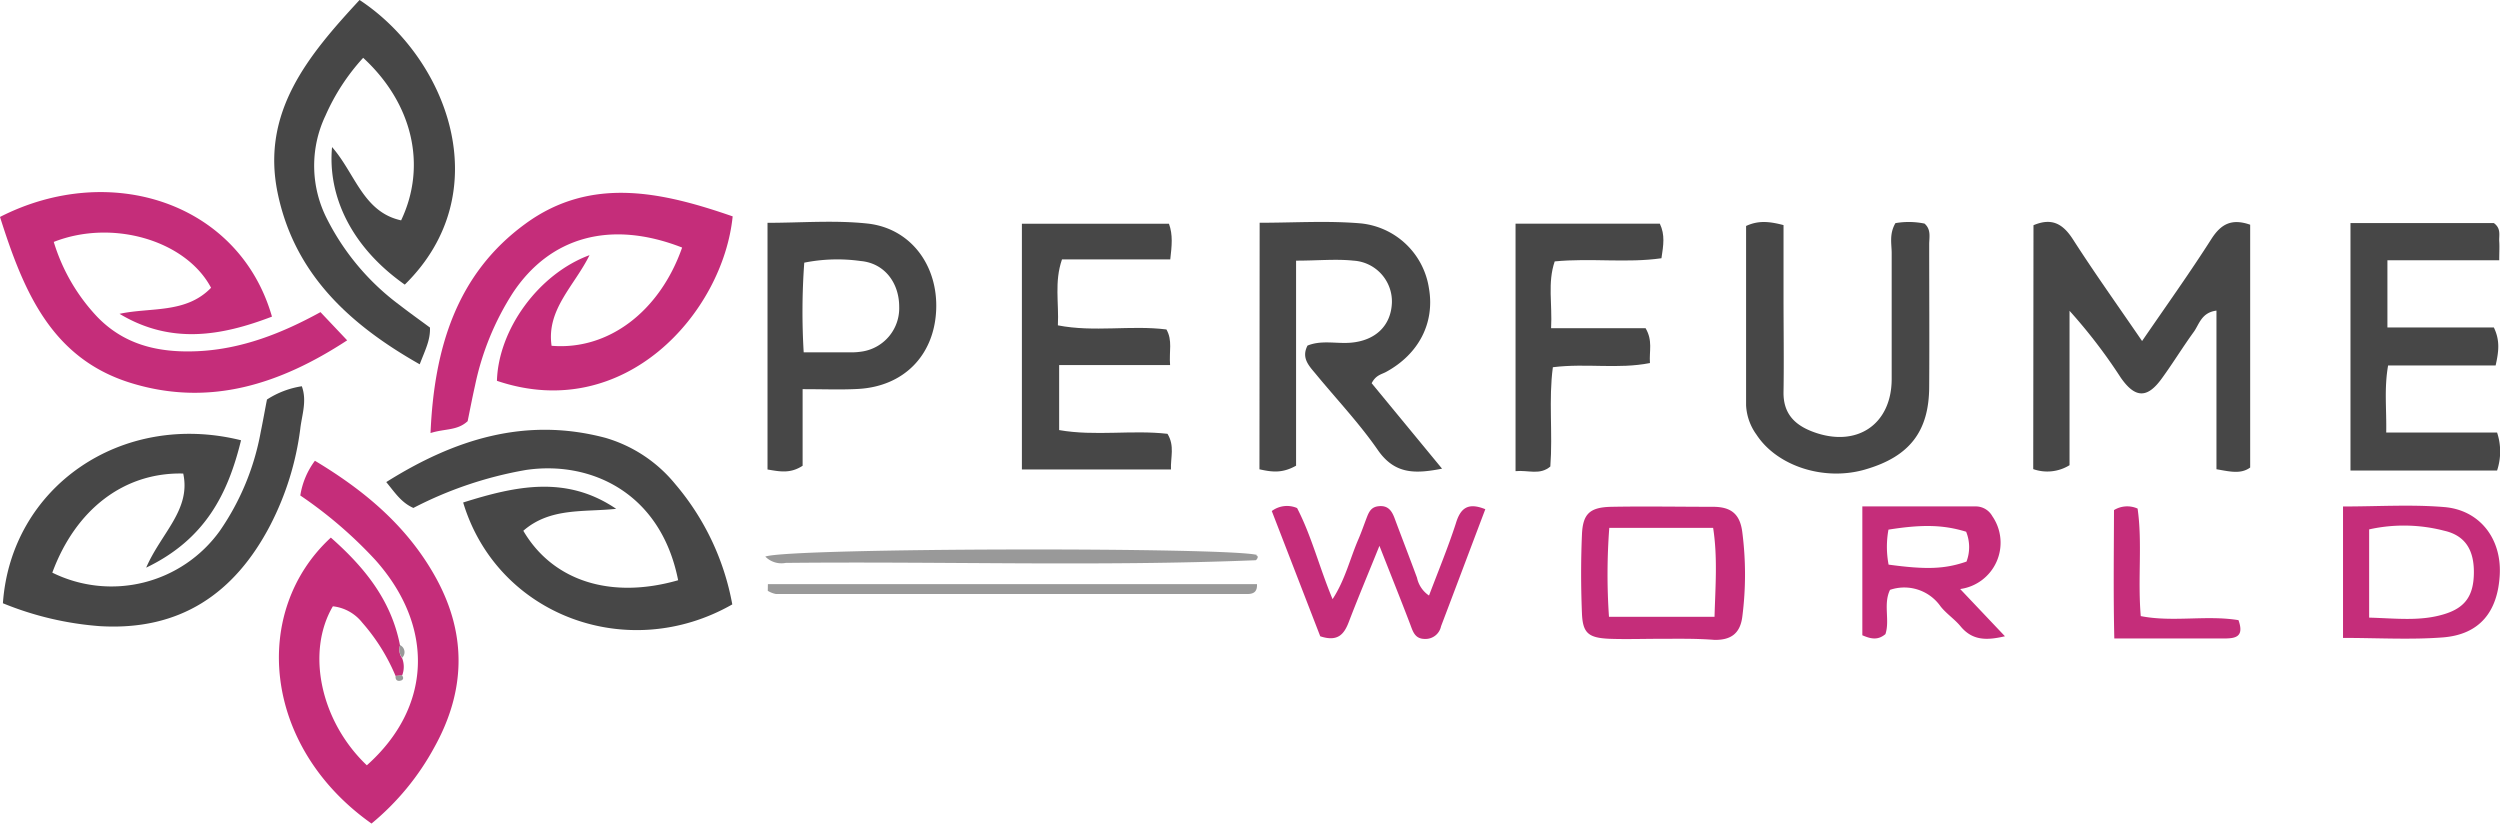
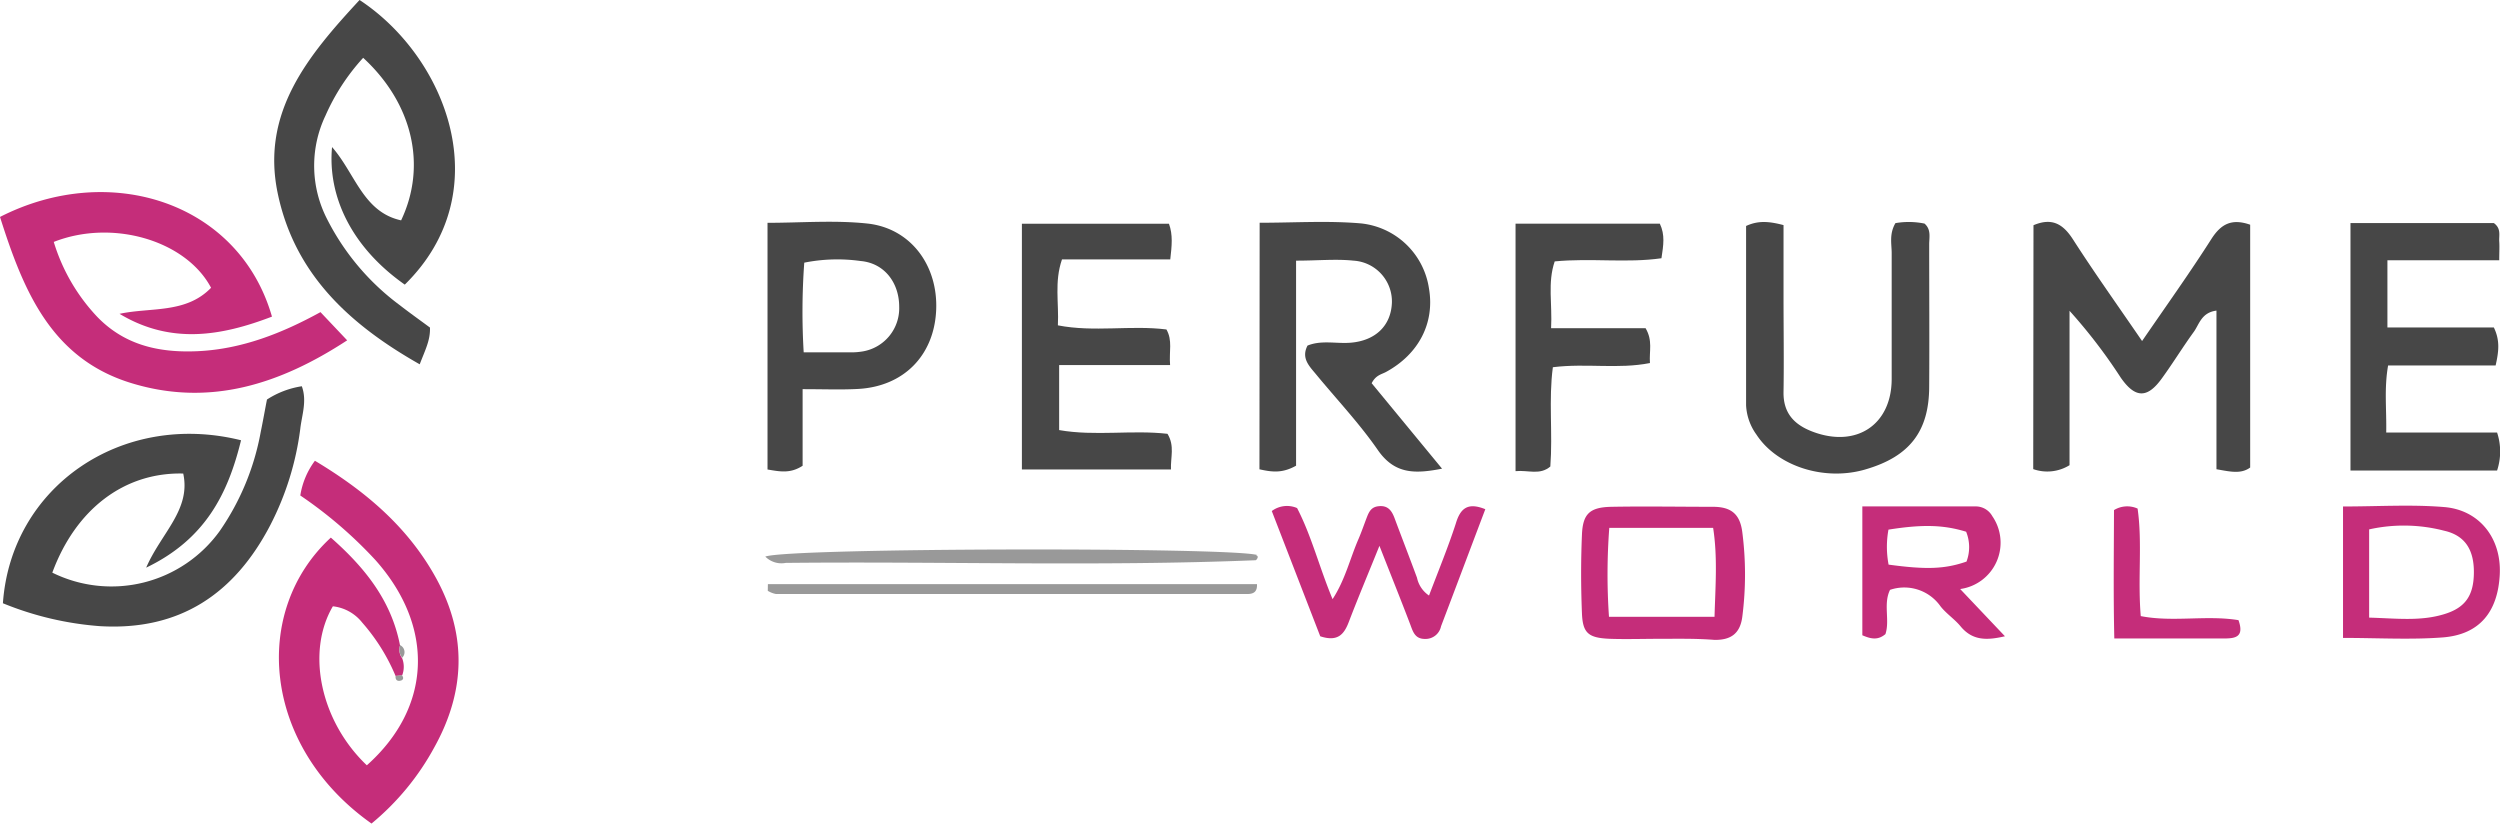
<svg xmlns="http://www.w3.org/2000/svg" id="Layer_1" data-name="Layer 1" viewBox="0 0 395.27 130.21">
  <path d="M.46,95.38C1.74,77,19.21,64.91,38.11,69.61c-2.07,8.48-5.66,15.65-15,20.14,2.39-5.51,7.1-9.15,5.86-14.88-9.32-.23-17,5.64-20.7,15.67A21.1,21.1,0,0,0,34.78,83.9a40,40,0,0,0,6.43-15.54c.37-1.78.68-3.57,1-5.19a14,14,0,0,1,5.51-2.1c.85,2.34,0,4.55-.25,6.78A45.76,45.76,0,0,1,42.75,83C37.1,93.87,28.43,99.76,15.79,99A50.34,50.34,0,0,1,.46,95.38Z" style="fill:#474747" />
  <path d="M0,34.3c17.46-8.91,37.84-2.25,43,15.76C34.94,53.15,27,54.48,18.9,49.62c4.94-1.07,10.49,0,14.47-4.12C29.44,38.06,17.85,34.57,8.5,38.25a29.83,29.83,0,0,0,6.87,11.84c4.43,4.59,10,5.72,16,5.43,6.91-.34,13.24-2.84,19.3-6.17l4.22,4.46c-10.57,6.91-21.67,10.53-34,6.8C8.09,56.76,3.69,45.94,0,34.3Z" style="fill:#c52d7a" />
-   <path d="M107.85,39.14c-11.4-4.45-20.91-1.62-26.74,7.13a43.35,43.35,0,0,0-6,14.67c-.44,1.94-.81,3.89-1.17,5.65-1.65,1.53-3.58,1.15-5.87,1.88.57-13.4,4.11-25.16,15-33.09,10.41-7.61,21.7-5,32.77-1.17-1.53,15.19-17.06,32.85-37.27,26,.23-8.08,6.54-16.88,14.64-19.87-2.4,4.87-6.84,8.6-6,14.33C96.2,55.42,104.32,49.22,107.85,39.14Z" style="fill:#c52d7a" />
  <path d="M56.85,0C70.67,9.09,78.92,30.35,64,45c-8.54-6-12.21-14.09-11.5-21.75,3.67,4.19,4.92,10.28,10.92,11.59,4.11-8.64,1.83-18.49-6-25.7a33.43,33.43,0,0,0-5.95,9.12,18.44,18.44,0,0,0,.24,16.37,38.67,38.67,0,0,0,11.47,13.6c1.57,1.22,3.19,2.37,4.8,3.56.08,2-.77,3.57-1.62,5.81-11.1-6.29-19.81-14.28-22.46-27.08S48.74,8.76,56.85,0Z" style="fill:#474747" />
-   <path d="M73.23,79.45c8.37-2.64,16.33-4.33,24.19,1C92.35,81,87,80.2,82.74,83.92c4.69,8,13.92,10.86,24.48,7.82-2.77-14-14-18.94-24.09-17.43a61.34,61.34,0,0,0-17.77,6c-1.93-.86-2.9-2.41-4.29-4.09,10.78-6.77,22-10.34,34.63-7a22.3,22.3,0,0,1,11.08,7.34,40.51,40.51,0,0,1,9,19C99.25,105,78.62,97.32,73.23,79.45Z" style="fill:#474747" />
  <path d="M62.54,106.87a30.65,30.65,0,0,0-5.26-8.42,6.88,6.88,0,0,0-4.65-2.59C48.35,103.13,50.7,114.07,58,121c10.26-9.13,10.79-21.88,1.34-32.47A68.35,68.35,0,0,0,47.48,78.34a12.41,12.41,0,0,1,2.31-5.49c8,4.79,14.77,10.52,19.21,18.65,4.86,8.93,4.57,17.83-.31,26.62a40.89,40.89,0,0,1-9.95,12.09C41.45,118,39.69,96.61,52.31,85c5.27,4.65,9.56,9.87,10.94,17.06a2.23,2.23,0,0,0,.33,2,3.76,3.76,0,0,1,0,2.74Z" style="fill:#c52d7a" />
  <path d="M321.51,35.61c2.9-1.23,4.66-.23,6.25,2.25,3.41,5.31,7.08,10.45,10.92,16.06,3.82-5.57,7.56-10.8,11-16.2,1.5-2.31,3.18-3.21,6.09-2.19V73.92c-1.47,1.08-3.21.64-5.33.27V49.11c-2.39.31-2.72,2.17-3.59,3.37-1.76,2.42-3.33,5-5.09,7.41-2.28,3.13-4.18,3.08-6.45-.18a84.36,84.36,0,0,0-8.1-10.57V73.55a6.68,6.68,0,0,1-5.74.62Z" style="fill:#474747" />
  <path d="M199.16,35.22c5.43,0,10.74-.35,16,.1A12.13,12.13,0,0,1,225.93,45.6c.94,5.43-1.59,10.38-6.79,13.21-.72.39-1.61.49-2.27,1.78L228,74.1c-4.27.83-7.5.92-10.19-3-2.93-4.22-6.51-8-9.8-12-1.06-1.27-2.29-2.51-1.28-4.46,2.23-.91,4.58-.26,6.87-.46,3.88-.34,6.31-2.68,6.47-6.27a6.47,6.47,0,0,0-6.08-6.7c-2.77-.29-5.6,0-9.07,0V73.63c-2.22,1.24-3.83,1-5.79.57Z" style="fill:#474747" />
  <path d="M371.63,35.27H394.3c1.18.86.79,1.94.85,2.88s0,1.6,0,3H377.47V51.78H394.3c1,2.08.77,3.8.28,6h-17c-.64,3.64-.23,6.86-.3,10.61h17.53a9.52,9.52,0,0,1,0,6H371.63Z" style="fill:#474747" />
  <path d="M161.57,35.37h23.25c.65,1.78.45,3.51.21,5.64H167.91c-1.23,3.56-.47,6.86-.65,10.43,5.73,1.12,11.54-.06,17.16.65,1,1.76.4,3.41.58,5.63H167.46V68c5.72,1,11.52-.06,17.13.59,1.17,1.92.47,3.7.55,5.64H161.57Z" style="fill:#474747" />
  <path d="M299.68,35.28a12.38,12.38,0,0,1,4.6.07c1.08.94.74,2.17.74,3.29,0,7.48.05,15,0,22.44,0,7.1-3.09,11.06-9.92,13.09-6.53,2-14.1-.42-17.38-5.44a8.62,8.62,0,0,1-1.65-4.64c0-9.44,0-18.89,0-28.36,1.94-.9,3.66-.73,5.92-.14V46.94c0,5,.08,10,0,15-.07,3.37,1.69,5.21,4.6,6.31,6.89,2.61,12.47-1.07,12.5-8.28,0-6.65,0-13.3,0-20C299.08,38.53,298.69,37,299.68,35.28Z" style="fill:#474747" />
  <path d="M126.9,61.53V73.64c-1.94,1.26-3.56.93-5.55.59v-39c5.25,0,10.56-.44,15.76.11,6.9.73,11.26,6.68,10.9,13.8s-5.18,12-12.43,12.36C132.94,61.64,130.29,61.53,126.9,61.53Zm.17-5.82h7.34a10.87,10.87,0,0,0,2-.15,6.92,6.92,0,0,0,5.76-7.05c0-3.82-2.35-6.91-6.09-7.24a26.58,26.58,0,0,0-8.92.26A107.69,107.69,0,0,0,127.07,55.71Z" style="fill:#474747" />
  <path d="M239.62,35.36h22.81c.85,1.79.57,3.39.26,5.47-5.48.79-11.11-.06-16.88.5-1.15,3.37-.36,6.75-.57,10.56h14.94c1.17,2,.55,3.61.69,5.51-5.06,1-10,0-15.35.66-.69,5.13,0,10.42-.4,15.7-1.67,1.41-3.45.54-5.5.73Z" style="fill:#474747" />
  <path d="M234.84,80.51c-2.35,6.2-4.66,12.36-7,18.51a2.5,2.5,0,0,1-2.54,2c-1.5,0-1.86-1-2.29-2.19-1.46-3.84-3-7.66-4.91-12.53-1.87,4.63-3.42,8.31-4.83,12-.74,1.95-1.72,3.23-4.53,2.3l-7.66-19.8a4,4,0,0,1,4-.47c2.28,4.39,3.52,9.39,5.61,14.4,2-3.06,2.75-6.41,4.1-9.51.46-1.07.84-2.17,1.25-3.25s.76-1.84,2-1.94c1.46-.13,2.05.78,2.49,2,1.16,3.11,2.36,6.2,3.51,9.32a4.5,4.5,0,0,0,1.9,2.81c1.46-3.86,3-7.58,4.24-11.4C230.91,80.32,232.1,79.4,234.84,80.51Z" style="fill:#c52d7a" />
  <path d="M262.52,101c-2.66,0-5.32.09-8,0-3.37-.14-4.27-.88-4.4-4-.17-4.15-.18-8.32,0-12.47.13-3.32,1.26-4.34,4.7-4.4,5.32-.1,10.64,0,16,0,2.8,0,4.28,1.06,4.65,4a52.26,52.26,0,0,1,0,13.4c-.35,2.69-1.86,3.68-4.4,3.64C268.18,100.94,265.35,101,262.52,101Zm-8.13-3.48h16.69c.14-4.87.5-9.43-.22-14.06H254.44A98.5,98.5,0,0,0,254.39,97.49Z" style="fill:#c52d7a" />
  <path d="M317,100.6c-2.89.67-5.13.7-7-1.55-.94-1.15-2.25-2-3.17-3.16a7,7,0,0,0-8-2.63c-1.1,2.22,0,4.83-.73,7-1.2,1-2.28.77-3.65.18V80.07c5.94,0,12,0,18.06,0A3,3,0,0,1,315,81.61a7.39,7.39,0,0,1-5.08,11.52ZM298.6,89.27c6,.82,8.91.7,12.32-.48a6.46,6.46,0,0,0-.06-4.72c-3.55-1.09-6.88-1.19-12.28-.33A15.11,15.11,0,0,0,298.6,89.27Z" style="fill:#c52d7a" />
  <path d="M370.45,100.86V80.08c5.49,0,10.78-.34,16,.09,5.57.46,9.09,4.94,8.78,10.71s-3.11,9.44-9,9.9C381.16,101.17,376,100.86,370.45,100.86Zm4.13-3.21c4.26.12,8.05.6,11.78-.52,3.38-1,4.75-2.91,4.78-6.58s-1.43-5.9-4.7-6.64a25.38,25.38,0,0,0-11.86-.21Z" style="fill:#c52d7a" />
  <path d="M121,88c3.8-1.4,73.68-1.51,77.81-.24-.57.33.26-.11,0,.49-.06.14-.2.33-.31.33-24.76,1-49.52.16-74.28.42A3.58,3.58,0,0,1,121,88Z" style="fill:#999" />
  <path d="M121.41,92.36h77.33c.07,1.39-.75,1.56-1.6,1.56q-37.21,0-74.44,0a3.87,3.87,0,0,1-1.31-.51Z" style="fill:#999" />
  <path d="M334.24,80.65a4,4,0,0,1,3.73-.24c.78,5.41,0,11,.5,17,5.07,1,10.37-.19,15.45.64,1,2.8-.65,2.9-2.45,2.9H334.29C334.13,94.13,334.22,87.45,334.24,80.65Z" style="fill:#c52d7a" />
  <path d="M63.58,104a2.23,2.23,0,0,1-.33-2A1.23,1.23,0,0,1,63.58,104Z" style="fill:#999" />
  <path d="M62.54,106.87l1-.11c.29.33.28.7-.11.83C62.88,107.78,62.48,107.56,62.54,106.87Z" style="fill:#999" />
</svg>